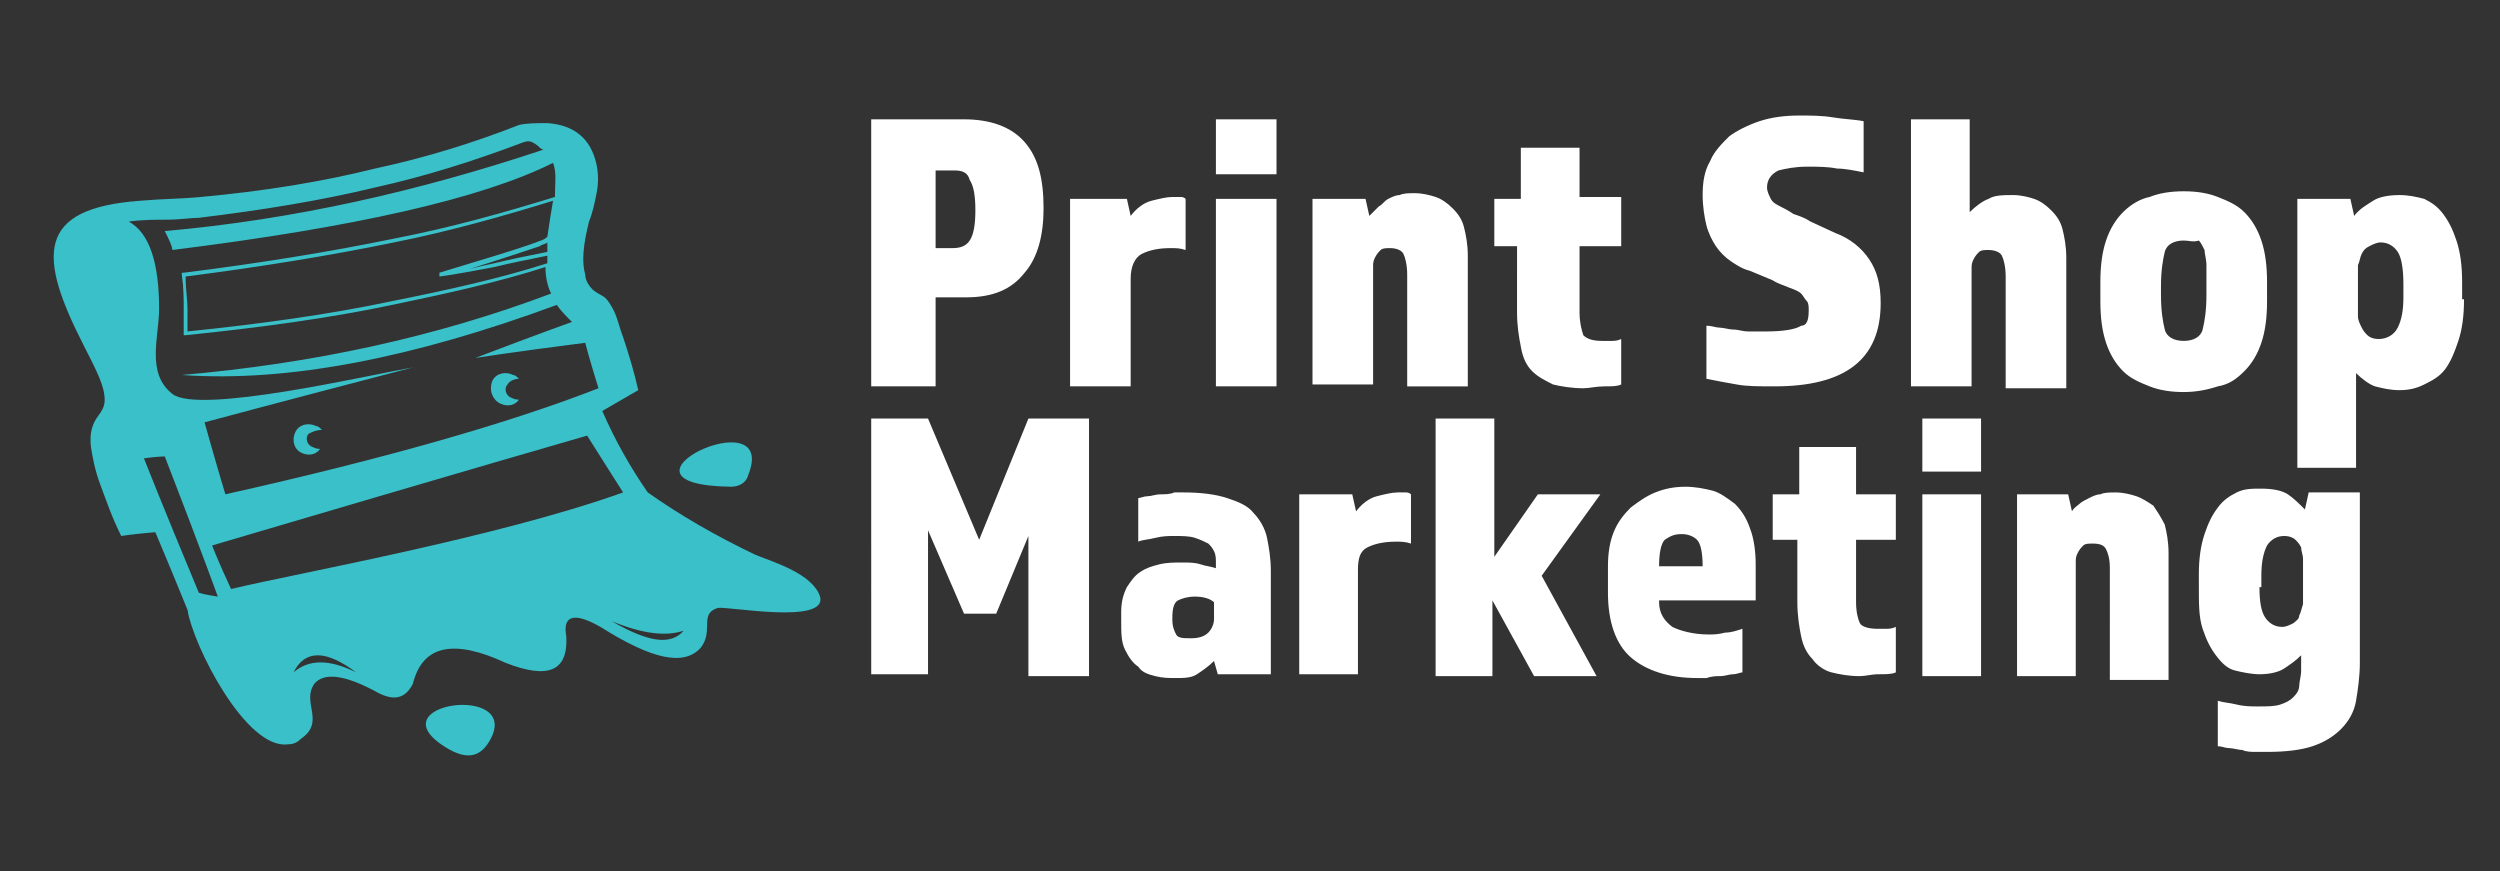
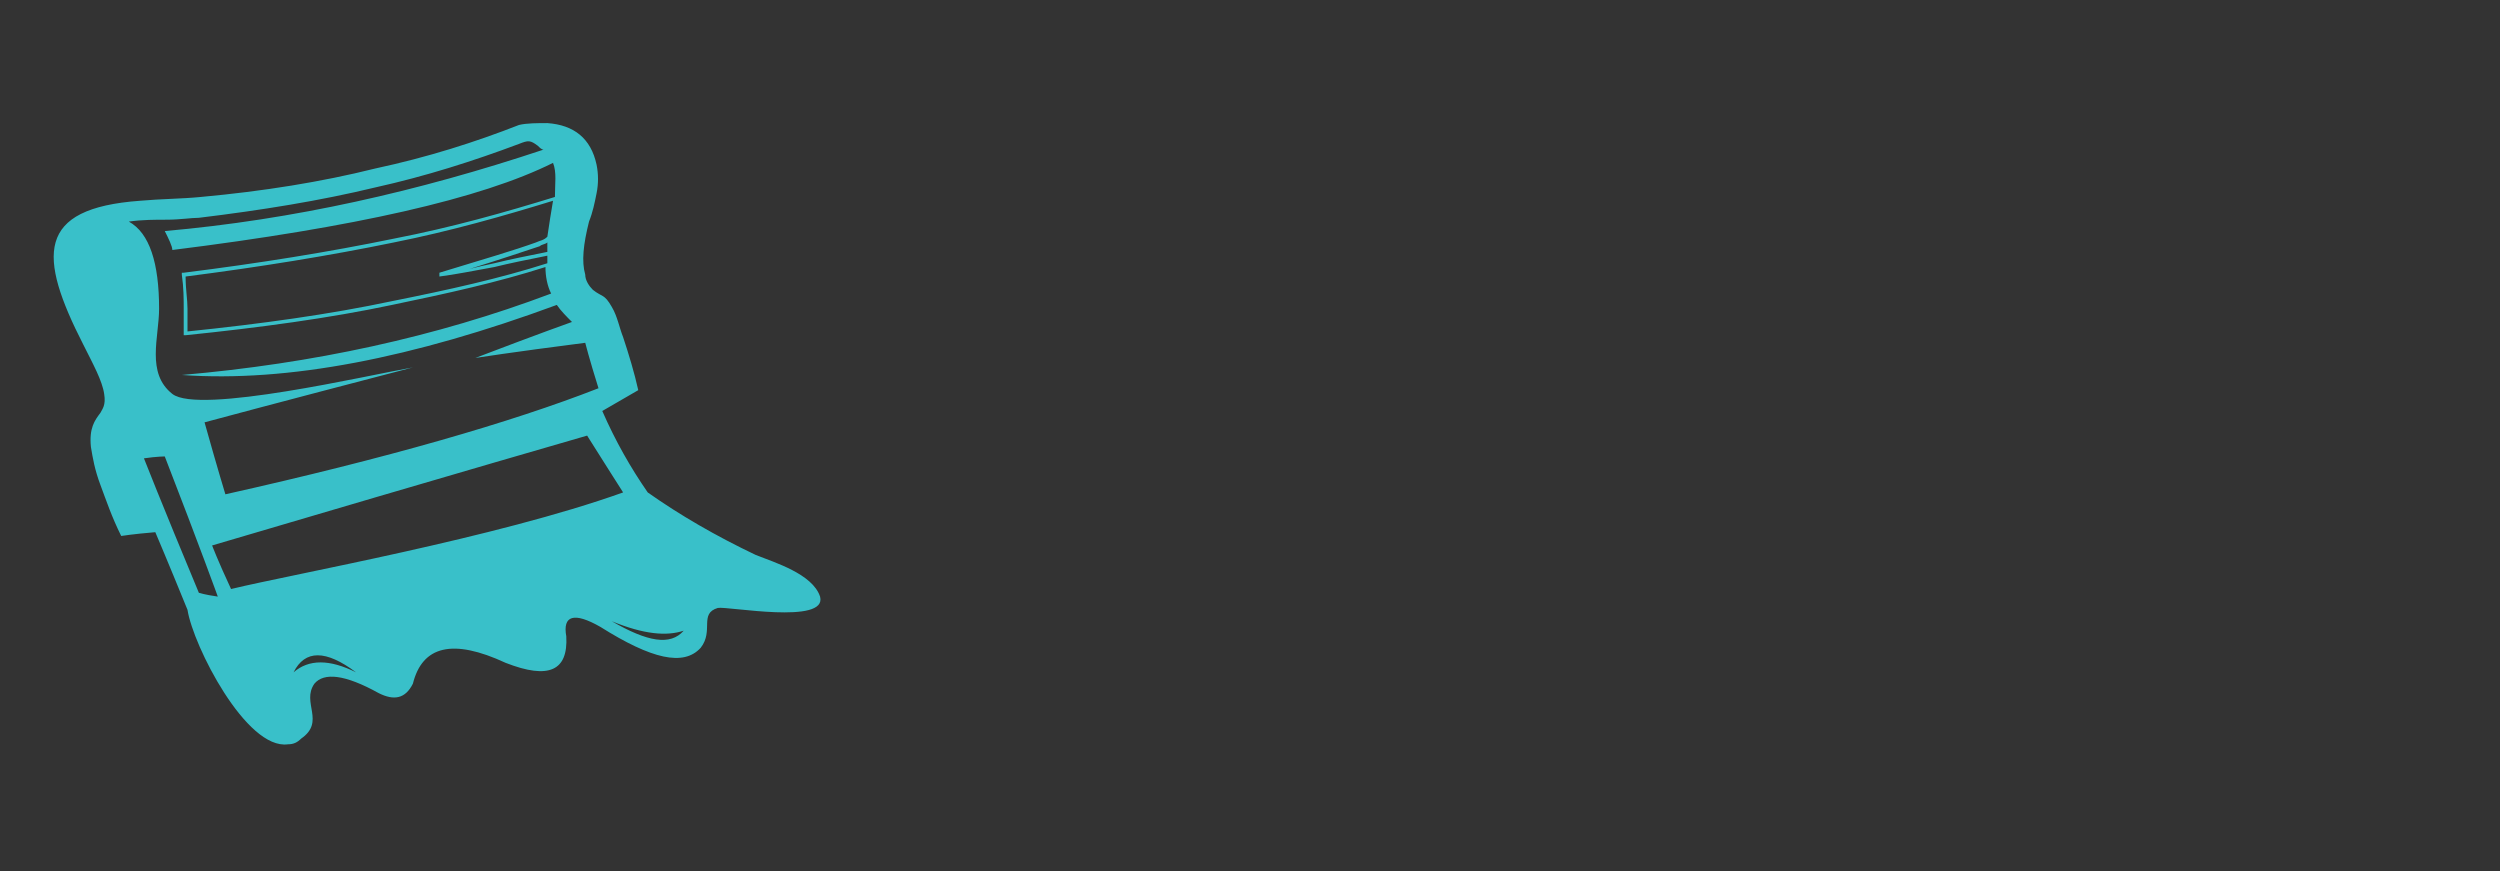
<svg xmlns="http://www.w3.org/2000/svg" xml:space="preserve" id="Layer_1" x="0" y="0" style="enable-background:new 0 0 132 46" version="1.1" viewBox="0 0 132 46">
  <rect x="0" y="0" width="132" height="46" fill="#333333" stroke="none" />
  <style>.st1{fill:#39c0c9}</style>
-   <path d="M46 6.3h4.9c1.4 0 2.5.4 3.2 1.2.7.8 1 1.9 1 3.5 0 1.4-.3 2.6-1 3.4-.7.9-1.7 1.3-3.1 1.3h-1.6v4.7H46V6.3zm4.3 6.8c.4 0 .7-.1.9-.4.2-.3.3-.8.3-1.6s-.1-1.3-.3-1.6c-.1-.4-.4-.5-.8-.5h-1v4.1h.9zm6.4-2.6h2.8l.2.9c.3-.4.7-.7 1.1-.8.4-.1.8-.2 1.1-.2h.4c.1 0 .2 0 .3.1v2.7c-.3-.1-.5-.1-.8-.1-.6 0-1.1.1-1.5.3-.4.2-.6.7-.6 1.3v5.7h-3.2v-9.9zm7.5-4.2h3.2v2.9h-3.2V6.3zm0 4.2h3.2v9.9h-3.2v-9.9zm5.1 0h2.8l.2.9.5-.5c.2-.1.3-.3.5-.4.2-.1.4-.2.6-.2.2-.1.5-.1.8-.1.4 0 .8.1 1.1.2.3.1.6.3.9.6.3.3.5.6.6 1 .1.4.2.9.2 1.5v6.9h-3.2v-5.9c0-.5-.1-.9-.2-1.1-.1-.2-.4-.3-.7-.3-.2 0-.4 0-.5.1-.1.1-.2.2-.3.4-.1.2-.1.3-.1.5v6.2h-3.2v-9.8zm11 2.5h-1.4v-2.5h1.4V7.8h3.1v2.6h2.2V13h-2.2v3.5c0 .5.1.9.2 1.2.2.2.5.3 1 .3h.5c.1 0 .3 0 .5-.1v2.4c-.2.1-.5.1-.9.1s-.8.1-1.1.1c-.6 0-1.2-.1-1.6-.2-.4-.2-.8-.4-1.1-.7-.3-.3-.5-.7-.6-1.3-.1-.5-.2-1.1-.2-1.8V13zm15.2 3.4c0-.2 0-.4-.1-.5-.1-.1-.2-.3-.3-.4-.1-.1-.3-.2-.6-.3-.2-.1-.6-.2-.9-.4l-1.2-.5c-.4-.1-.7-.3-1-.5-.3-.2-.6-.5-.8-.8-.2-.3-.4-.7-.5-1.1-.1-.4-.2-1-.2-1.6 0-.7.1-1.3.4-1.8.2-.5.6-.9 1-1.3.4-.3 1-.6 1.6-.8.6-.2 1.3-.3 2.1-.3.6 0 1.2 0 1.8.1.6.1 1.1.1 1.6.2v2.7c-.5-.1-1-.2-1.4-.2-.5-.1-1-.1-1.6-.1-.6 0-1.1.1-1.5.2-.4.2-.6.5-.6.9 0 .2.1.4.2.6.1.2.3.3.5.4.2.1.4.2.7.4.3.1.6.2.9.4l1.3.6c.8.3 1.4.8 1.8 1.4.4.6.6 1.3.6 2.3 0 3-1.9 4.4-5.6 4.4-.8 0-1.5 0-2-.1-.6-.1-1.1-.2-1.6-.3v-2.8c.3 0 .5.1.7.1.2 0 .5.1.7.1.3 0 .5.1.8.1h1c.8 0 1.5-.1 1.8-.3.3 0 .4-.3.4-.8zm5.3-10.1h3.2v4.9c.3-.3.7-.6 1-.7.3-.2.8-.2 1.3-.2.4 0 .8.1 1.1.2.3.1.6.3.9.6.3.3.5.6.6 1 .1.4.2.9.2 1.5v6.9h-3.2v-5.9c0-.5-.1-.9-.2-1.1-.1-.2-.4-.3-.7-.3-.2 0-.4 0-.5.1-.1.1-.2.2-.3.4-.1.2-.1.3-.1.5v6.2h-3.2V6.3zm14.5 14.4c-.7 0-1.3-.1-1.8-.3-.5-.2-1-.4-1.4-.8-.4-.4-.7-.9-.9-1.5-.2-.6-.3-1.3-.3-2.2v-1c0-.9.1-1.6.3-2.2.2-.6.5-1.1.9-1.5.4-.4.9-.7 1.4-.8.5-.2 1.1-.3 1.8-.3s1.3.1 1.8.3c.5.2 1 .4 1.4.8.4.4.7.9.9 1.5.2.6.3 1.3.3 2.2v1c0 .9-.1 1.6-.3 2.2-.2.6-.5 1.1-.9 1.5-.4.4-.8.7-1.4.8-.6.2-1.2.3-1.8.3zm0-8c-.5 0-.9.2-1 .6-.1.4-.2 1-.2 1.8v.5c0 .8.1 1.4.2 1.8.1.4.5.6 1 .6s.9-.2 1-.6c.1-.4.2-1 .2-1.8V14c0-.3-.1-.6-.1-.8-.1-.2-.2-.4-.3-.5-.3.1-.5 0-.8 0zm14.8 3.1c0 .9-.1 1.6-.3 2.2-.2.6-.4 1.1-.7 1.5-.3.4-.7.6-1.1.8-.4.2-.8.3-1.3.3s-.9-.1-1.3-.2c-.3-.1-.7-.4-1-.7v5h-3.1V10.5h2.8l.2.9c.3-.4.7-.6 1-.8.3-.2.8-.3 1.4-.3.5 0 .9.1 1.3.2.4.2.7.4 1 .8.3.4.5.8.7 1.4.2.6.3 1.3.3 2.2v.9zm-3.2-.8c0-.8-.1-1.4-.3-1.7-.2-.3-.5-.5-.9-.5-.2 0-.4.1-.6.2-.2.1-.3.2-.4.4-.1.2-.1.4-.2.6v2.7c0 .2.1.4.2.6.1.2.2.3.3.4.1.1.3.2.6.2.4 0 .8-.2 1-.6.2-.4.3-.9.3-1.6V15zM46 22.1h3l2.7 6.4 2.6-6.4h3.2v13.6h-3.2v-7.4l-1.7 4.1h-1.7L49 28v7.6h-3V22.1zm20.9 13.5h-2.6l-.2-.7c-.3.3-.6.5-.9.7-.3.2-.7.2-1.1.2-.4 0-.7 0-1.1-.1-.4-.1-.7-.2-.9-.5-.3-.2-.5-.5-.7-.9-.2-.4-.2-.9-.2-1.5v-.5c0-.5.1-.9.3-1.3.2-.3.4-.6.7-.8.3-.2.6-.3 1-.4.4-.1.8-.1 1.2-.1.4 0 .7 0 1 .1.3.1.5.1.8.2v-.3c0-.2 0-.4-.1-.6-.1-.2-.2-.3-.3-.4-.2-.1-.4-.2-.7-.3-.3-.1-.7-.1-1.1-.1-.3 0-.6 0-1 .1s-.7.1-.9.2v-2.3c.1 0 .3-.1.5-.1s.4-.1.7-.1c.2 0 .5 0 .7-.1h.5c.9 0 1.7.1 2.3.3.6.2 1.1.4 1.4.8.3.3.6.8.7 1.3.1.5.2 1.1.2 1.7v5.5zm-4-1.9c.4 0 .7-.1.9-.3.2-.2.3-.5.3-.7v-.9c-.2-.2-.6-.3-1-.3s-.7.1-.9.2c-.2.1-.3.4-.3.9v.1c0 .4.1.6.2.8.1.2.4.2.8.2zm5.8-7.6h2.7l.2.9c.3-.4.7-.7 1.1-.8.4-.1.8-.2 1.1-.2h.4c.1 0 .2 0 .3.1v2.6c-.3-.1-.5-.1-.8-.1-.6 0-1.1.1-1.5.3-.4.2-.5.6-.5 1.2v5.5h-3.1v-9.5zm7.2-4h3v7.3l2.3-3.3h3.3l-3.1 4.3 2.9 5.3H81l-2.2-4v4h-3V22.1zm11.7 9.7c0 .6.3 1 .7 1.3.4.2 1.1.4 1.9.4.3 0 .5 0 .9-.1.3 0 .6-.1.9-.2v2.3c-.1 0-.3.1-.5.1s-.4.1-.7.1c-.2 0-.4 0-.7.1h-.5c-1.5 0-2.7-.4-3.5-1.1-.8-.7-1.2-1.9-1.2-3.4v-1.4c0-.7.1-1.3.3-1.8.2-.5.5-.9.9-1.3.4-.3.8-.6 1.3-.8.5-.2 1-.3 1.6-.3.5 0 1 .1 1.4.2.4.1.8.4 1.2.7.3.3.6.7.8 1.3.2.5.3 1.2.3 1.9v1.9h-5.1zm2.3-1.9c0-.7-.1-1.2-.3-1.4-.2-.2-.5-.3-.8-.3-.4 0-.6.1-.9.3-.2.2-.3.7-.3 1.4h2.3zm5-1.4h-1.3v-2.4H95v-2.5h3v2.5h2.1v2.4H98v3.3c0 .5.1.9.2 1.1.1.2.5.3.9.3h.5c.1 0 .3 0 .5-.1v2.4c-.2.1-.5.1-.9.1s-.7.1-1 .1c-.6 0-1.1-.1-1.5-.2-.4-.1-.8-.4-1-.7-.3-.3-.5-.7-.6-1.2-.1-.5-.2-1.1-.2-1.8v-3.3zm6.6-6.4h3.1v2.8h-3.1v-2.8zm0 4h3.1v9.6h-3.1v-9.6zm5 0h2.7l.2.9c.1-.2.3-.3.4-.4.1-.1.3-.2.5-.3.2-.1.4-.2.6-.2.2-.1.5-.1.8-.1.4 0 .8.1 1.1.2.3.1.6.3.9.5.2.3.4.6.6 1 .1.4.2.9.2 1.5v6.7h-3.1V30c0-.5-.1-.8-.2-1-.1-.2-.3-.3-.7-.3-.2 0-.4 0-.5.1-.1.1-.2.2-.3.4-.1.2-.1.3-.1.5v6h-3.1v-9.6zm15 8.5c-.3.3-.6.5-.9.7-.3.2-.8.3-1.3.3-.4 0-.9-.1-1.3-.2s-.7-.4-1-.8c-.3-.4-.5-.8-.7-1.4-.2-.6-.2-1.3-.2-2.2v-.7c0-.8.1-1.5.3-2.1.2-.6.4-1 .7-1.4.3-.4.6-.6 1-.8.4-.2.8-.2 1.3-.2.6 0 1.1.1 1.4.3.3.2.6.5.9.8l.2-.9h2.7v9c0 .7-.1 1.4-.2 2-.1.6-.4 1.1-.8 1.5-.4.4-.9.7-1.5.9-.6.2-1.4.3-2.4.3h-.6c-.2 0-.5 0-.7-.1-.2 0-.5-.1-.7-.1-.2 0-.4-.1-.6-.1V37c.3.1.6.1 1 .2s.8.1 1.1.1c.5 0 .9 0 1.2-.1.3-.1.5-.2.7-.4.2-.2.3-.4.3-.6 0-.2.1-.5.1-.8v-.8zm-2.2-3.6c0 .8.1 1.3.3 1.6.2.3.5.5.9.5.2 0 .4-.1.6-.2.1-.1.3-.2.3-.4.1-.2.1-.3.2-.6v-2.4c0-.2-.1-.4-.1-.6-.1-.2-.2-.3-.3-.4-.1-.1-.3-.2-.6-.2-.4 0-.7.2-.9.5-.2.4-.3.9-.3 1.6v.6z" style="fill:#fff" />
-   <path d="M17 22.7c-.1-.1-.2-.2-.3-.2-.4-.2-.9-.1-1.1.3-.2.4-.1.9.3 1.1.4.2.8.1 1-.2-.1 0-.2 0-.4-.1-.3-.1-.4-.5-.2-.7.2-.1.4-.2.7-.2zm9.4-1.4c.4.2.8.1 1-.2-.1 0-.2 0-.4-.1-.3-.1-.4-.5-.2-.7.1-.2.4-.3.6-.3-.1-.1-.2-.2-.3-.2-.4-.2-.9-.1-1.1.3-.2.5 0 1 .4 1.2z" class="st1" />
  <path d="M43.3 31.5c-.4-1.2-2.4-1.8-3.4-2.2-2.1-1-4-2.1-5.7-3.3-.9-1.3-1.7-2.7-2.4-4.3l1.9-1.1c-.2-.9-.5-1.9-.8-2.8-.2-.5-.3-1.1-.6-1.6-.4-.7-.5-.5-1-.9-.2-.2-.4-.5-.4-.8-.2-.7-.1-1.6.2-2.8.2-.5.3-1 .4-1.5.1-.5.1-1 0-1.5-.3-1.4-1.2-2.1-2.6-2.2-.5 0-1.1 0-1.5.1-2.3.9-4.8 1.7-7.6 2.3-2.8.7-5.9 1.2-9.2 1.5-1 .1-2.1.1-3.2.2-5.5.4-5.4 2.9-3 7.6.5 1 1 1.9 1.1 2.6.1.6-.1.8-.2 1-.3.4-.6.8-.5 1.8.1.6.2 1.2.5 2s.6 1.7 1.1 2.7c0 0 .6-.1 1.8-.2 0 0 .6 1.4 1.7 4.1.3 1.9 3.1 7.4 5.3 7.1.3 0 .5-.1.7-.3 1.3-.9 0-1.9.7-2.9.5-.6 1.6-.5 3.4.5.8.4 1.4.3 1.8-.5.5-2 2.1-2.4 4.9-1.1 2.3.9 3.3.4 3.2-1.4-.2-1.1.4-1.3 1.8-.5 2.7 1.7 4.4 2.1 5.3 1.1.7-.9-.1-1.8.9-2.1.5-.1 5.8.9 5.4-.6zM32.9 26c-6.7 2.4-17.4 4.3-20.7 5.1-.7-1.5-1-2.3-1-2.3C24.4 24.9 31 23 31 23c1 1.6 1.4 2.2 1.9 3zM6.8 11.7c.7-.1 1.4-.1 2-.1.7 0 1.3-.1 1.7-.1 3.3-.4 6.4-.9 9.3-1.6 2.7-.6 5.2-1.4 7.6-2.3.5-.2.6-.2 1 .1.1.1.2.2.3.2-6.6 2.2-13.2 3.7-20 4.3.2.4.4.8.4 1 9.6-1.2 16.3-2.7 20.1-4.6.2.5.1 1.1.1 1.8-2.6.8-5.4 1.6-8.5 2.2-3.4.7-7.1 1.3-11.1 1.8h-.1v.1c.1.7.1 1.3.1 1.8v1.4h.1c3.9-.4 7.6-.9 10.9-1.6 2.9-.6 5.6-1.2 8.1-2 0 .5.1 1 .3 1.4-6.1 2.3-12.6 3.7-19.5 4.3 5.6.4 12.2-.9 19.8-3.7.2.3.5.6.8.9 0 0-1.7.6-5.1 1.9 0 0 1.9-.3 5.8-.8 0 0 .2.8.7 2.4-4.6 1.8-11.2 3.7-19.7 5.6 0 0-.4-1.3-1.1-3.8 0 0 3.7-1 11-2.9-2.3.4-11.3 2.5-12.7 1.4-1.4-1.1-.7-3-.7-4.5 0-2.4-.5-4-1.6-4.6zm21.5 1.1c-1.1.4-2.8.9-5.1 1.6v.2c.8-.1 1.8-.3 2.9-.5.8-.2 1.8-.4 2.8-.6v.4c-2.5.8-5.2 1.4-8.2 2-3.3.7-6.9 1.2-10.8 1.6v-1.2c0-.5-.1-1-.1-1.7 3.9-.5 7.6-1.1 11-1.8 3-.6 5.8-1.4 8.4-2.2-.1.6-.2 1.2-.3 1.9-.2.2-.4.2-.6.3zm.6 0v.5c-1 .2-2 .4-2.8.6-.5.1-.9.2-1.3.3 1.6-.5 2.8-.9 3.7-1.2.1-.1.3-.1.4-.2zM7.6 24.2c.7-.1 1.1-.1 1.1-.1 1.9 4.9 2.8 7.4 2.8 7.4-.7-.1-1-.2-1-.2-2-4.8-2.9-7.1-2.9-7.1zm7.9 11.3c.6-1.2 1.7-1.2 3.3 0-1.4-.7-2.5-.7-3.3 0zm16.8-2.7c1.7.7 2.9.8 3.8.5-.7.8-1.9.6-3.8-.5z" class="st1" />
-   <path d="M38.6 25.7c.4 0 .8-.2.9-.6 1.7-4.2-8.2.5-.9.6zm-15 13.8c1 .6 1.7.5 2.2-.3 2-3.2-6.2-2.1-2.2.3z" class="st1" />
</svg>